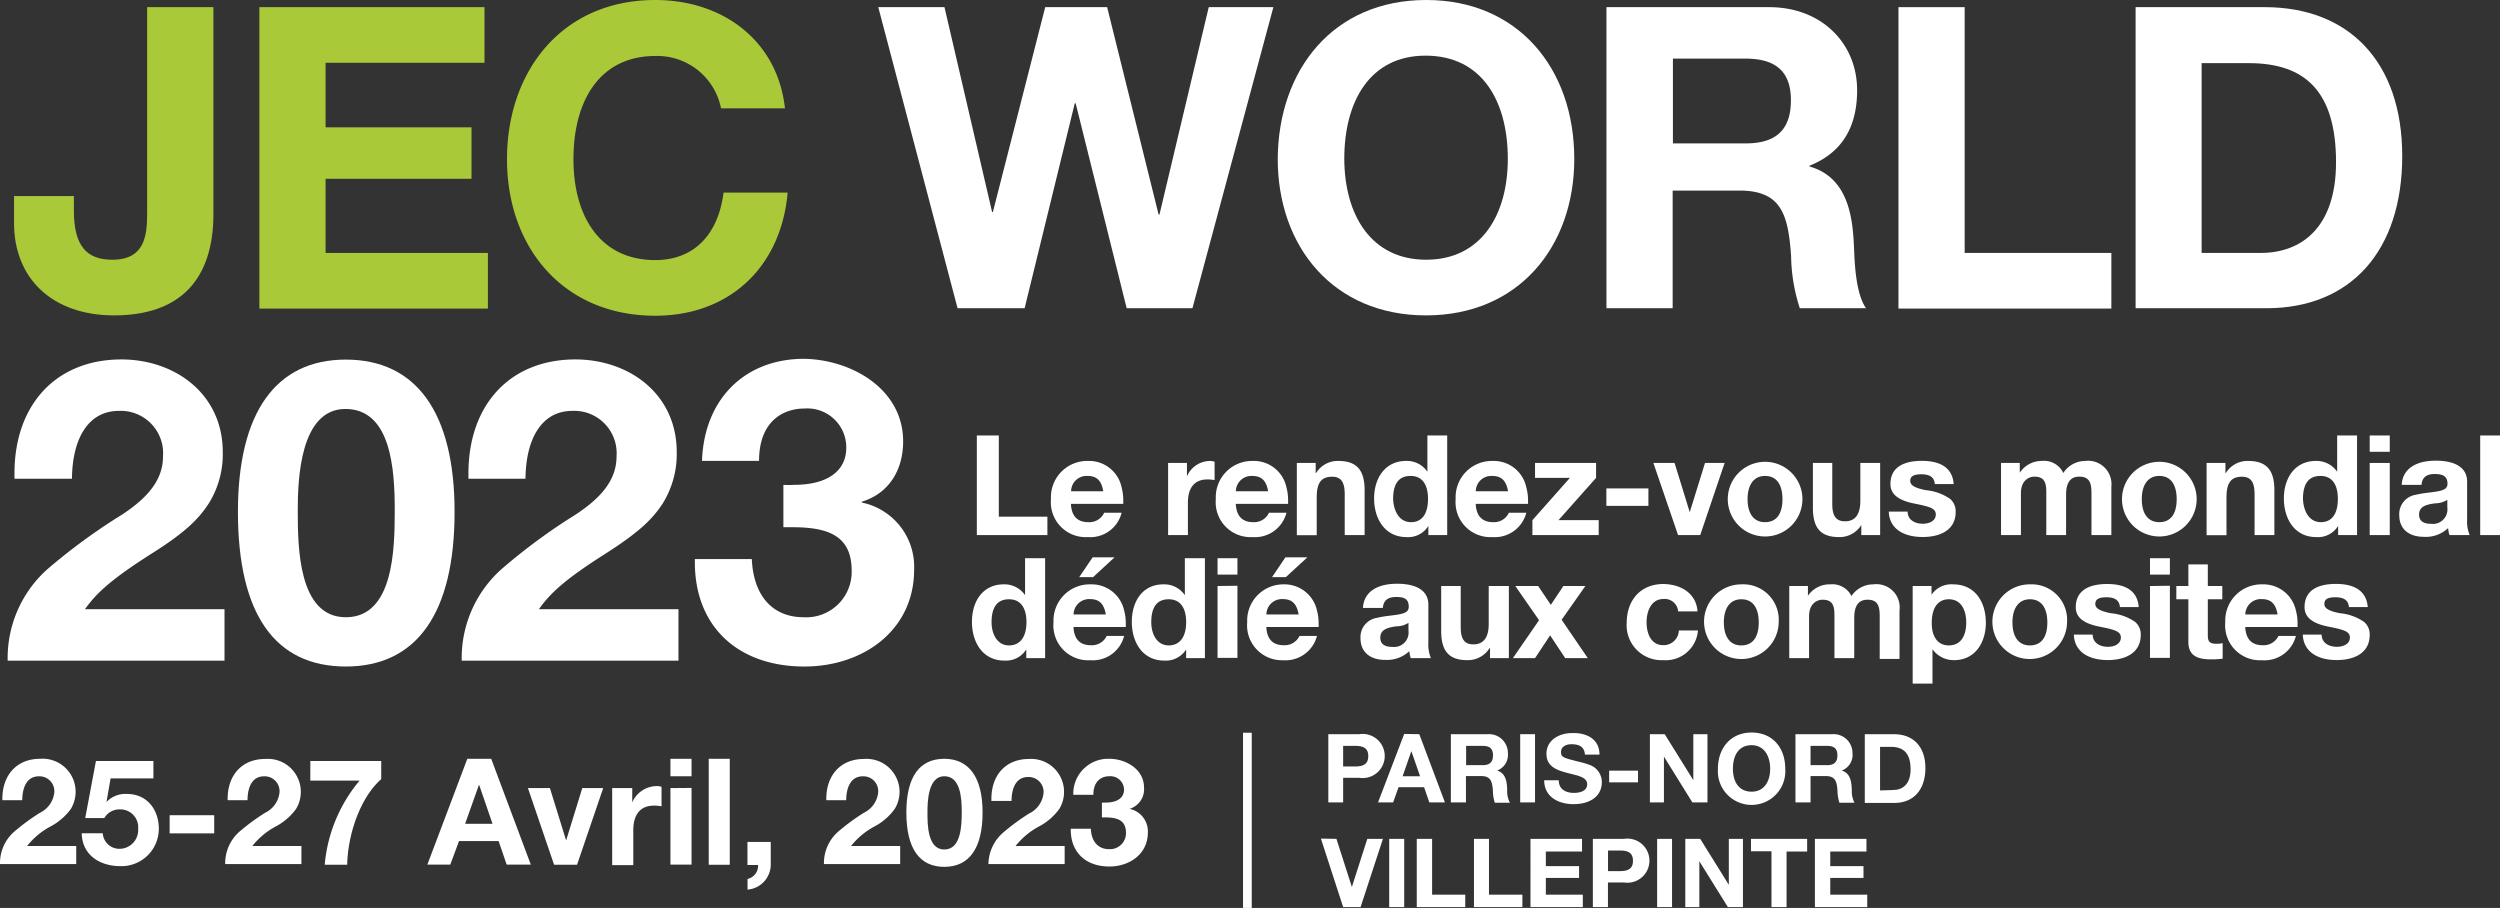
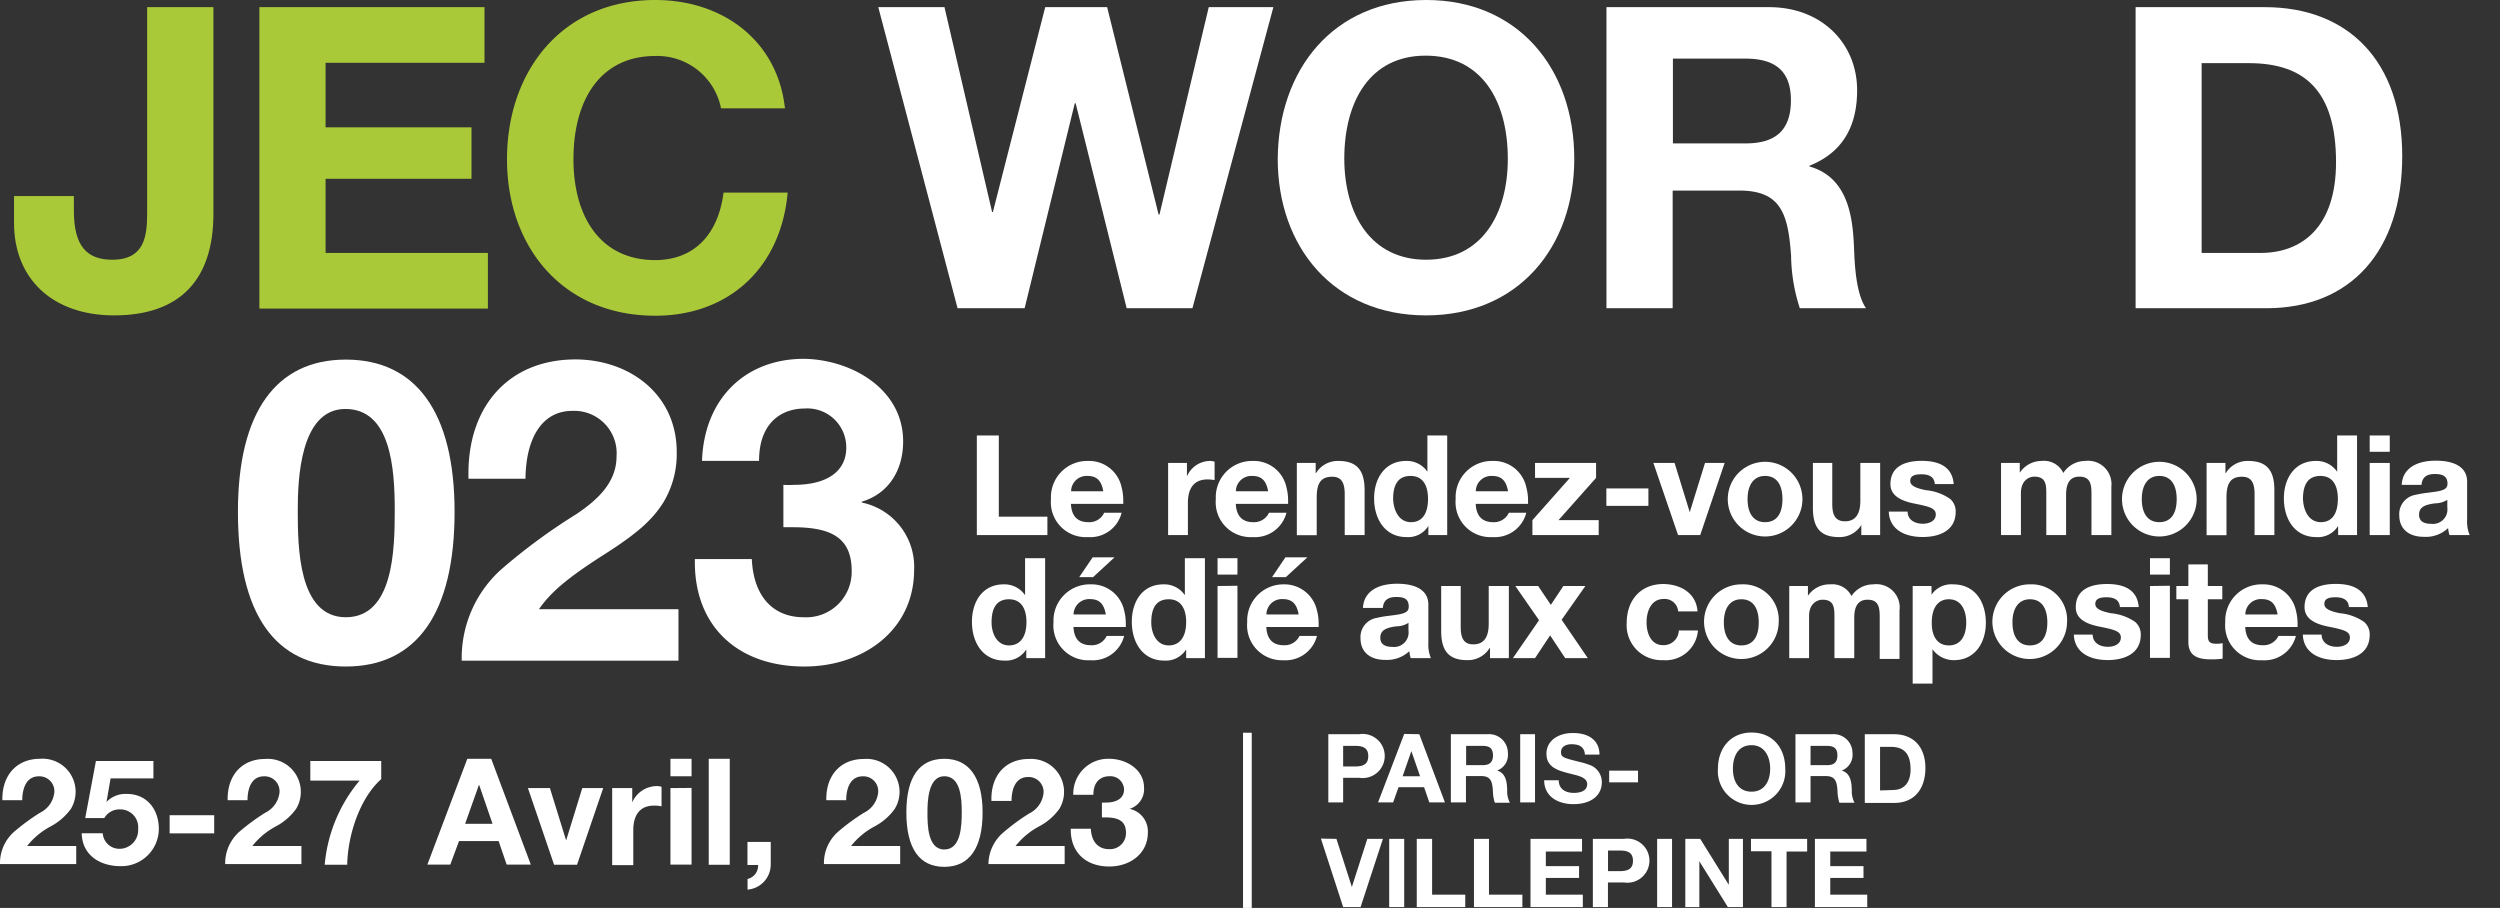
<svg xmlns="http://www.w3.org/2000/svg" viewBox="0 0 286.64 104.1">
  <rect x="0" y="0" width="286.64" height="104.1" fill="#333333" stroke="none" />
  <defs>
    <style>.cls-1{fill:#fff;}.cls-2{fill:#aac939;}.cls-3{fill:none;stroke:#fff;stroke-miterlimit:10;}</style>
  </defs>
  <title>jw23_logo_white-FR</title>
  <g id="Calque_2" data-name="Calque 2">
    <g id="VECT">
      <path class="cls-1" d="M114.52,49.93v9.31h5.57v2.11H112V49.93Z" />
      <path class="cls-1" d="M128.6,55.88a6,6,0,0,1,.19,1.46v.43h-6c.06,1.42.76,2.1,2,2.1a1.87,1.87,0,0,0,1.81-1.08h2a3.7,3.7,0,0,1-3.87,2.79,4,4,0,0,1-4.23-4.35,4.16,4.16,0,0,1,4.23-4.38A3.81,3.81,0,0,1,128.6,55.88Zm-2.1.45c-.22-1.25-.76-1.76-1.82-1.76a1.77,1.77,0,0,0-1.87,1.76Z" />
      <path class="cls-1" d="M139.26,52.94v2.11a3.86,3.86,0,0,0-.82-.08c-1.65,0-2.24,1.17-2.24,2.66v3.72h-2.27V53.08h2.16v1.54h0a2.91,2.91,0,0,1,2.64-1.77A1.49,1.49,0,0,1,139.26,52.94Z" />
      <path class="cls-1" d="M147.5,55.88a6,6,0,0,1,.19,1.46l0,.43h-6c.07,1.42.77,2.1,2,2.1a1.89,1.89,0,0,0,1.81-1.08h2a3.72,3.72,0,0,1-3.88,2.79,4,4,0,0,1-4.22-4.35,4.16,4.16,0,0,1,4.22-4.38A3.82,3.82,0,0,1,147.5,55.88Zm-2.1.45c-.22-1.25-.77-1.76-1.83-1.76a1.78,1.78,0,0,0-1.87,1.76Z" />
      <path class="cls-1" d="M156.46,56.2v5.15h-2.28V56.66c0-1.36-.4-2-1.45-2-1.41,0-1.76.93-1.76,2.4v4.3h-2.28V53.08h2.16v1.15h.05a2.92,2.92,0,0,1,2.55-1.38C155.54,52.85,156.46,53.88,156.46,56.2Z" />
      <path class="cls-1" d="M165.93,49.93V61.35h-2.16V60.3h0a2.71,2.71,0,0,1-2.51,1.28c-2.46,0-3.71-2.08-3.71-4.43s1.28-4.3,3.66-4.3a2.84,2.84,0,0,1,2.45,1.24h0V49.93Zm-4.15,9.94c1.3,0,1.95-1,1.95-2.68,0-1.5-.57-2.62-2-2.62s-2,1-2,2.64C159.78,58.52,160.39,59.87,161.78,59.87Z" />
      <path class="cls-1" d="M175,55.88a5.57,5.57,0,0,1,.2,1.46l0,.43h-6c.06,1.42.77,2.1,2,2.1a1.87,1.87,0,0,0,1.8-1.08h2a3.72,3.72,0,0,1-3.88,2.79,4,4,0,0,1-4.22-4.35,4.16,4.16,0,0,1,4.22-4.38A3.81,3.81,0,0,1,175,55.88Zm-2.09.45c-.23-1.25-.77-1.76-1.83-1.76a1.77,1.77,0,0,0-1.87,1.76Z" />
      <path class="cls-1" d="M183,53.08v1.71l-4.31,4.85h4.61v1.71h-7.6V59.64l4.3-4.85h-4V53.08Z" />
      <path class="cls-1" d="M189,56v2h-4.82V56Z" />
      <path class="cls-1" d="M192,53.08l1.74,5.65h0l1.75-5.65h2.25l-2.8,8.27H192.4l-2.83-8.27Z" />
      <path class="cls-1" d="M206.66,57.23a4.28,4.28,0,1,1-8.56,0,4.28,4.28,0,1,1,8.56,0Zm-4.29,2.64c1.35,0,2-1,2-2.64,0-1.35-.46-2.66-2-2.66-1.27,0-2,1-2,2.66S201.08,59.87,202.37,59.87Z" />
      <path class="cls-1" d="M210.08,53.08v4.69c0,1.26.34,2,1.46,2s1.76-.72,1.76-2.36V53.08h2.27v8.27h-2.16V60.2h0a2.93,2.93,0,0,1-2.55,1.38c-2.16,0-3-1.09-3-3.36V53.08Z" />
      <path class="cls-1" d="M224,55.5h-2.16c-.06-.8-.61-1.12-1.55-1.12s-1.27.27-1.27.76.5.8,1.78,1.06a5.8,5.8,0,0,1,2.79,1,1.87,1.87,0,0,1,.64,1.49c0,2.13-1.84,2.88-3.78,2.88-2.26,0-3.83-1-3.89-2.91h2.16c0,.92.8,1.39,1.74,1.39.77,0,1.49-.34,1.49-1.06s-.7-.9-2.49-1.26-2.71-1.06-2.71-2.23c0-1.76,1.28-2.66,3.6-2.66S223.88,53.78,224,55.5Z" />
      <path class="cls-1" d="M236.57,54.23a3,3,0,0,1,2.51-1.38,2.68,2.68,0,0,1,3,2.95v5.55h-2.28V56.57c0-1.09-.16-1.92-1.39-1.92-1.07,0-1.52.75-1.52,2.08v4.62h-2.27V56.47c0-1.07-.16-1.82-1.38-1.82-.53,0-1.53.37-1.53,1.89v4.81h-2.28V53.08h2.15V54.2h0a3,3,0,0,1,2.53-1.35A2.43,2.43,0,0,1,236.57,54.23Z" />
      <path class="cls-1" d="M251.86,57.23a4.28,4.28,0,1,1-8.56,0,4.28,4.28,0,1,1,8.56,0Zm-4.29,2.64c1.35,0,2-1,2-2.64,0-1.35-.47-2.66-2-2.66-1.27,0-2,1-2,2.66S246.28,59.87,247.57,59.87Z" />
      <path class="cls-1" d="M260.77,56.2v5.15H258.5V56.66c0-1.36-.4-2-1.46-2-1.4,0-1.76.93-1.76,2.4v4.3H253V53.08h2.16v1.15h.05a2.91,2.91,0,0,1,2.54-1.38C259.86,52.85,260.77,53.88,260.77,56.2Z" />
      <path class="cls-1" d="M270.25,49.93V61.35h-2.17V60.3h0a2.71,2.71,0,0,1-2.51,1.28c-2.47,0-3.71-2.08-3.71-4.43s1.28-4.3,3.66-4.3a2.86,2.86,0,0,1,2.45,1.24h0V49.93Zm-4.15,9.94c1.3,0,1.95-1,1.95-2.68,0-1.5-.57-2.62-2-2.62s-2,1-2,2.64C264.1,58.52,264.71,59.87,266.1,59.87Z" />
      <path class="cls-1" d="M274,49.93V51.8H271.7V49.93Zm0,3.15v8.27H271.7V53.08Z" />
      <path class="cls-1" d="M282.87,55.21v4.38a4.06,4.06,0,0,0,.29,1.76h-2.31a3.44,3.44,0,0,1-.16-.8,3.71,3.71,0,0,1-2.78,1c-1.7,0-2.82-.88-2.82-2.48a2.23,2.23,0,0,1,1.9-2.34c.85-.22,1.93-.27,2.63-.42s1-.36,1-.86c0-.94-.69-1.1-1.46-1.1-.95,0-1.44.38-1.52,1.24h-2.27c.09-1.8,1.58-2.77,3.9-2.77S282.87,53.67,282.87,55.21Zm-4.11,4.85a1.66,1.66,0,0,0,1.84-1.87v-.88a2.69,2.69,0,0,1-1.38.4c-1.17.14-1.86.43-1.86,1.29C277.36,59.66,277.76,60.06,278.76,60.06Z" />
-       <path class="cls-1" d="M286.64,49.93V61.35h-2.27V49.93Z" />
      <path class="cls-1" d="M119.83,64V75.46h-2.16v-1h0a2.75,2.75,0,0,1-2.51,1.28c-2.47,0-3.72-2.08-3.72-4.44S112.69,67,115.08,67a2.86,2.86,0,0,1,2.45,1.24h0V64ZM115.69,74c1.29,0,2-1,2-2.67,0-1.5-.58-2.62-2-2.62s-2,1-2,2.64C113.69,72.63,114.3,74,115.69,74Z" />
      <path class="cls-1" d="M128.89,70a5.89,5.89,0,0,1,.19,1.45l0,.44h-6c.07,1.42.77,2.09,2,2.09a1.88,1.88,0,0,0,1.81-1.07h2a3.71,3.71,0,0,1-3.87,2.79,4,4,0,0,1-4.23-4.36A4.16,4.16,0,0,1,125.05,67,3.81,3.81,0,0,1,128.89,70Zm-2.1.45c-.22-1.25-.77-1.76-1.82-1.76a1.79,1.79,0,0,0-1.88,1.76Zm1-6.55-2.46,2.27h-1.59l1.54-2.27Z" />
      <path class="cls-1" d="M138.15,64V75.46H136v-1h0a2.75,2.75,0,0,1-2.51,1.28c-2.47,0-3.72-2.08-3.72-4.44S131,67,133.4,67a2.86,2.86,0,0,1,2.45,1.24h0V64ZM134,74c1.29,0,2-1,2-2.67,0-1.5-.58-2.62-2-2.62s-2,1-2,2.64C132,72.63,132.61,74,134,74Z" />
      <path class="cls-1" d="M141.88,64v1.88H139.6V64Zm0,3.16v8.27H139.6V67.19Z" />
      <path class="cls-1" d="M151,70a5.89,5.89,0,0,1,.19,1.45l0,.44h-6c.07,1.42.77,2.09,2,2.09a1.89,1.89,0,0,0,1.81-1.07h2a3.73,3.73,0,0,1-3.88,2.79A4,4,0,0,1,143,71.33,4.15,4.15,0,0,1,147.17,67,3.82,3.82,0,0,1,151,70Zm-2.1.45c-.23-1.25-.77-1.76-1.83-1.76a1.78,1.78,0,0,0-1.87,1.76Zm1-6.55-2.47,2.27h-1.58l1.53-2.27Z" />
      <path class="cls-1" d="M163.77,69.32V73.7a4.06,4.06,0,0,0,.29,1.76h-2.31a3.55,3.55,0,0,1-.16-.8,3.76,3.76,0,0,1-2.78,1c-1.7,0-2.82-.88-2.82-2.48a2.22,2.22,0,0,1,1.9-2.34c.85-.22,1.92-.27,2.63-.42s1-.37,1-.86c0-1-.68-1.11-1.45-1.11-.95,0-1.44.39-1.52,1.25h-2.28c.1-1.81,1.59-2.77,3.91-2.77S163.77,67.78,163.77,69.32Zm-4.12,4.85a1.66,1.66,0,0,0,1.84-1.88v-.88a2.51,2.51,0,0,1-1.37.4c-1.17.15-1.86.44-1.86,1.3C158.26,73.77,158.66,74.17,159.65,74.17Z" />
      <path class="cls-1" d="M167.48,67.19v4.69c0,1.26.33,2,1.45,2s1.76-.72,1.76-2.35V67.19H173v8.27h-2.16V74.31h-.05a2.93,2.93,0,0,1-2.55,1.38c-2.16,0-3-1.09-3-3.36V67.19Z" />
      <path class="cls-1" d="M176.36,67.19l1.45,2.16,1.44-2.16h2.52l-2.72,3.87,3,4.4h-2.59l-1.73-2.61-1.73,2.61h-2.54l3-4.35-2.72-3.92Z" />
      <path class="cls-1" d="M194.63,70.1h-2.22a1.54,1.54,0,0,0-1.68-1.42c-1.38,0-1.94,1.34-1.94,2.68s.56,2.61,1.89,2.61a1.74,1.74,0,0,0,1.81-1.68h2.19a3.71,3.71,0,0,1-4,3.4,4,4,0,0,1-4.17-4.25c0-2.64,1.6-4.48,4.22-4.48C192.85,67,194.5,68.12,194.63,70.1Z" />
      <path class="cls-1" d="M203.94,71.33A4.28,4.28,0,1,1,199.65,67,4.07,4.07,0,0,1,203.94,71.33ZM199.65,74c1.35,0,2-1,2-2.64,0-1.34-.46-2.65-2-2.65-1.27,0-2,1-2,2.65S198.36,74,199.65,74Z" />
      <path class="cls-1" d="M212.28,68.34A3,3,0,0,1,214.79,67a2.67,2.67,0,0,1,3,3v5.55h-2.27V70.68c0-1.09-.16-1.92-1.39-1.92-1.08,0-1.53.75-1.53,2.08v4.62h-2.27V70.58c0-1.07-.16-1.82-1.37-1.82-.53,0-1.54.36-1.54,1.89v4.81h-2.27V67.19h2.14v1.12h0A3,3,0,0,1,209.86,67,2.43,2.43,0,0,1,212.28,68.34Z" />
      <path class="cls-1" d="M227.69,71.41c0,2.28-1.25,4.28-3.64,4.28a3,3,0,0,1-2.48-1.25h0v3.94h-2.27V67.19h2.16v1h0A2.74,2.74,0,0,1,223.93,67C226.44,67,227.69,69,227.69,71.41ZM223.44,74c1.41,0,2-1.15,2-2.62,0-1.27-.48-2.67-2-2.67-1.25,0-1.95,1-1.95,2.67C221.46,72.84,222.07,74,223.44,74Z" />
      <path class="cls-1" d="M237,71.33A4.28,4.28,0,1,1,232.74,67,4.07,4.07,0,0,1,237,71.33ZM232.74,74c1.35,0,2-1,2-2.64,0-1.34-.47-2.65-2-2.65-1.26,0-2,1-2,2.65S231.44,74,232.74,74Z" />
      <path class="cls-1" d="M245.22,69.6h-2.16c-.06-.8-.61-1.12-1.55-1.12s-1.27.28-1.27.77.5.8,1.78,1.06a5.8,5.8,0,0,1,2.79,1,1.87,1.87,0,0,1,.64,1.49c0,2.12-1.85,2.88-3.78,2.88-2.26,0-3.83-1-3.89-2.92h2.16c0,.93.8,1.4,1.74,1.4.77,0,1.49-.34,1.49-1.06s-.7-.9-2.49-1.26S238,70.79,238,69.62c0-1.76,1.28-2.66,3.6-2.66S245.08,67.89,245.22,69.6Z" />
      <path class="cls-1" d="M248.79,64v1.88h-2.28V64Zm0,3.16v8.27h-2.28V67.19Z" />
      <path class="cls-1" d="M253.14,64.71v2.48h1.66v1.52h-1.66v4.1c0,.76.19,1,1,1a2.91,2.91,0,0,0,.7-.07v1.78a9.38,9.38,0,0,1-1.34.08c-1.71,0-2.59-.53-2.59-2V68.71h-1.38V67.19h1.38V64.71Z" />
      <path class="cls-1" d="M263.24,70a5.89,5.89,0,0,1,.19,1.45l0,.44h-6c.07,1.42.77,2.09,2,2.09a1.89,1.89,0,0,0,1.81-1.07h2a3.71,3.71,0,0,1-3.87,2.79,4,4,0,0,1-4.23-4.36A4.16,4.16,0,0,1,259.4,67,3.81,3.81,0,0,1,263.24,70Zm-2.1.45c-.22-1.25-.77-1.76-1.82-1.76a1.78,1.78,0,0,0-1.88,1.76Z" />
      <path class="cls-1" d="M271.48,69.6h-2.16c-.07-.8-.61-1.12-1.56-1.12s-1.26.28-1.26.77.49.8,1.78,1.06a5.74,5.74,0,0,1,2.78,1,1.87,1.87,0,0,1,.64,1.49c0,2.12-1.84,2.88-3.78,2.88-2.25,0-3.82-1-3.89-2.92h2.16c0,.93.8,1.4,1.75,1.4.77,0,1.49-.34,1.49-1.06s-.71-.9-2.5-1.26-2.7-1.06-2.7-2.23c0-1.76,1.28-2.66,3.6-2.66S271.33,67.89,271.48,69.6Z" />
      <path class="cls-2" d="M24.47.82V24.51c0,7.54-3.81,11.65-11.4,11.65-7,0-11.46-4.16-11.46-10.59V22.48H8.47v1.69c0,4.06,1.5,5.61,4.4,5.61,3.77,0,4-2.81,4-5.37V.82Z" />
      <path class="cls-2" d="M55.55.82V7.2H37.33v7.4H54.06v5.9H37.33V29H55.94v6.38H29.74V.82Z" />
      <path class="cls-2" d="M90,12.42H82.67a7.45,7.45,0,0,0-7.54-6c-6.19,0-9.38,4.88-9.38,11.84,0,6.48,3,11.56,9.38,11.56,4.35,0,7.2-2.81,7.83-7.74h7.35c-.78,8.7-6.82,14.12-15.18,14.12-10.54,0-17-7.83-17-17.94S64.45,0,75.13,0C82.86,0,89.15,4.64,90,12.42Z" />
      <path class="cls-1" d="M108.29.82l5.46,23.49h.09l6-23.49h7.1l5.9,23.78h.1L138.59.82H146l-9.28,34.52h-7.54l-5.85-23.5h-.1l-5.75,23.5h-7.69L100.7.82Z" />
      <path class="cls-1" d="M180.5,18.22c0,10.06-6.38,17.94-17,17.94s-17-7.88-17-17.94C146.57,8,152.85,0,163.53,0,174,0,180.5,7.78,180.5,18.22Zm-17,11.56c6.43,0,9.38-5.27,9.38-11.56,0-6.62-2.95-11.84-9.43-11.84-6.33,0-9.32,5.17-9.32,11.84C154.16,24.65,157.2,29.78,163.53,29.78Z" />
      <path class="cls-1" d="M202.83.82c6.09,0,10.1,4.21,10.1,9.52,0,4.36-1.83,7.21-5.46,8.66v.09c4.83,1.36,5,6.68,5.13,9.91s.58,5.22,1.35,6.34h-7.59a20.14,20.14,0,0,1-1-6c-.34-4.83-1.16-7.49-5.94-7.49h-7.64V35.34h-7.59V.82Zm-2.66,15.62c3.19,0,5.17-1.31,5.17-4.94,0-3.43-1.88-4.78-5.22-4.78h-8.31v9.72Z" />
-       <path class="cls-1" d="M225.26.82V29h16.82v6.38H217.67V.82Z" />
      <path class="cls-1" d="M259.67.82c9.57,0,15.76,6.19,15.76,17.07s-5.9,17.45-15.57,17.45h-15V.82ZM259.19,29c4.73,0,8.65-2.95,8.65-10.4,0-8.22-3.63-11.36-10-11.36h-5.41V29Z" />
-       <path class="cls-1" d="M25.54,51.82A10.66,10.66,0,0,1,24,57.62c-1.26,2-2.95,3.53-6.53,5.8-4.73,3-6.42,4.59-7.73,6.43h16v5.9H.88a13.66,13.66,0,0,1,4.5-10.44A67.65,67.65,0,0,1,14,59c2.71-1.79,4.69-3.82,4.69-6.67a4.86,4.86,0,0,0-5.07-5.22c-3.39,0-5.32,3-5.37,7.78H1.66v-.62c0-7.84,4.74-13.06,12.28-13.06C20.17,41.23,25.54,45.25,25.54,51.82Z" />
      <path class="cls-1" d="M52.12,58.68c0,11.65-4.35,17.74-12.47,17.74s-12.37-6-12.37-17.74c0-11.4,4.35-17.45,12.37-17.45S52.12,47.23,52.12,58.68ZM39.65,70.77c5.46,0,5.61-7.74,5.61-12.28,0-4.74-.44-11.6-5.66-11.6s-5.46,8.17-5.46,11.6C34.14,62.7,34.19,70.77,39.65,70.77Z" />
      <path class="cls-1" d="M77.59,51.82a10.74,10.74,0,0,1-1.54,5.8c-1.26,2-3,3.53-6.53,5.8-4.74,3-6.43,4.59-7.73,6.43h16v5.9H52.94a13.66,13.66,0,0,1,4.5-10.44A66.93,66.93,0,0,1,66,59c2.71-1.79,4.69-3.82,4.69-6.67a4.86,4.86,0,0,0-5.08-5.22c-3.38,0-5.31,3-5.36,7.78H53.71v-.62c0-7.84,4.74-13.06,12.28-13.06C72.23,41.23,77.59,45.25,77.59,51.82Z" />
      <path class="cls-1" d="M103.55,50.61c0,3.34-1.69,6-4.74,6.91v.1a7.52,7.52,0,0,1,6,7.69c0,7-5.9,11.11-12.57,11.11-7.69,0-12.57-4.64-12.57-11.94V64.1H86.2c.19,4.25,2.41,6.67,5.94,6.67a5.21,5.21,0,0,0,5.51-5.32c0-3.91-2.51-5-6.76-5H89.82V55.59a9.88,9.88,0,0,0,1.21,0c3.87,0,6-1.6,6-4.26a4.46,4.46,0,0,0-4.78-4.49c-2.56,0-5.22,1.55-5.22,6H80.49c.24-7.1,4.93-11.7,11.7-11.7C97.6,41.23,103.55,44.57,103.55,50.61Z" />
      <path class="cls-1" d="M8.67,90.74a3.83,3.83,0,0,1-.54,2,6.82,6.82,0,0,1-2.3,2,8.49,8.49,0,0,0-2.72,2.26H8.74v2.07H0a4.8,4.8,0,0,1,1.58-3.67,24.57,24.57,0,0,1,3-2.21,2.94,2.94,0,0,0,1.65-2.35,1.71,1.71,0,0,0-1.79-1.83c-1.19,0-1.87,1-1.89,2.74H.27V91.6C.27,88.85,1.94,87,4.59,87A3.79,3.79,0,0,1,8.67,90.74Z" />
      <path class="cls-1" d="M17.59,87.25v2H12.68l-.47,2.7,0,0a3,3,0,0,1,2.33-.92c2.36,0,3.67,1.84,3.67,4a4.29,4.29,0,0,1-4.37,4.28c-2.53,0-4.43-1.38-4.47-3.77h2.41a1.91,1.91,0,0,0,2,1.78,2.15,2.15,0,0,0,2.06-2.29,2.05,2.05,0,0,0-2.08-2.23,2,2,0,0,0-1.8,1H9.77L11,87.25Z" />
      <path class="cls-1" d="M24.56,93.47v2.08H19.45V93.47Z" />
      <path class="cls-1" d="M34.49,90.74a3.74,3.74,0,0,1-.54,2,6.72,6.72,0,0,1-2.3,2,8.61,8.61,0,0,0-2.72,2.26h5.63v2.07H25.82a4.84,4.84,0,0,1,1.58-3.67,24.57,24.57,0,0,1,3-2.21,2.94,2.94,0,0,0,1.65-2.35,1.71,1.71,0,0,0-1.79-1.83c-1.19,0-1.87,1-1.88,2.74H26.1V91.6c0-2.75,1.66-4.58,4.31-4.58A3.78,3.78,0,0,1,34.49,90.74Z" />
      <path class="cls-1" d="M43.71,87.25v2.08c-2.5,2.21-3.85,6.54-3.9,9.82H37.23a17.35,17.35,0,0,1,4-9.65H35.58V87.25Z" />
      <path class="cls-1" d="M56.32,87l4.54,12.13H58.09l-.92-2.7H52.63l-1,2.7H49L53.58,87Zm-1.41,3-1.58,4.45h3.14L54.94,90Z" />
      <path class="cls-1" d="M63.05,90.36l1.86,6h0l1.85-6h2.4l-3,8.79H63.53l-3-8.79Z" />
      <path class="cls-1" d="M75.85,90.21v2.24a4.12,4.12,0,0,0-.86-.08c-1.75,0-2.38,1.24-2.38,2.82v4H70.19V90.36h2.3V92h0a3.09,3.09,0,0,1,2.81-1.87A1.82,1.82,0,0,1,75.85,90.21Z" />
      <path class="cls-1" d="M79.29,87v2H76.87V87Zm0,3.34v8.79H76.87V90.36Z" />
      <path class="cls-1" d="M83.67,87V99.15H81.26V87Z" />
      <path class="cls-1" d="M88.37,96.53v2.66A2.89,2.89,0,0,1,85.71,102v-1.22a1.56,1.56,0,0,0,1.21-1.5v-.1H85.7V96.53Z" />
      <path class="cls-1" d="M103.14,90.74a3.75,3.75,0,0,1-.55,2,6.67,6.67,0,0,1-2.29,2,8.49,8.49,0,0,0-2.72,2.26h5.63v2.07H94.47a4.8,4.8,0,0,1,1.58-3.67,23.82,23.82,0,0,1,3-2.21,2.92,2.92,0,0,0,1.64-2.35,1.7,1.7,0,0,0-1.78-1.83c-1.19,0-1.87,1-1.89,2.74H94.74V91.6c0-2.75,1.67-4.58,4.32-4.58A3.79,3.79,0,0,1,103.14,90.74Z" />
      <path class="cls-1" d="M112.66,93.15c0,4.1-1.53,6.24-4.39,6.24s-4.35-2.12-4.35-6.24S105.45,87,108.27,87,112.66,89.12,112.66,93.15Zm-4.39,4.25c1.92,0,2-2.72,2-4.32s-.15-4.08-2-4.08-1.93,2.88-1.93,4.08C106.33,94.56,106.35,97.4,108.27,97.4Z" />
      <path class="cls-1" d="M122,90.74a3.74,3.74,0,0,1-.54,2,6.72,6.72,0,0,1-2.3,2,8.61,8.61,0,0,0-2.72,2.26h5.63v2.07h-8.74A4.84,4.84,0,0,1,115,95.48a24.57,24.57,0,0,1,3-2.21,2.94,2.94,0,0,0,1.65-2.35,1.71,1.71,0,0,0-1.79-1.83c-1.19,0-1.87,1-1.88,2.74h-2.31V91.6c0-2.75,1.66-4.58,4.31-4.58A3.78,3.78,0,0,1,122,90.74Z" />
      <path class="cls-1" d="M131.17,90.31a2.35,2.35,0,0,1-1.66,2.43v0a2.64,2.64,0,0,1,2.1,2.7c0,2.46-2.07,3.91-4.42,3.91-2.7,0-4.42-1.63-4.42-4.2v-.13h2.3c.07,1.49.85,2.34,2.09,2.34a1.83,1.83,0,0,0,1.94-1.87c0-1.38-.89-1.77-2.38-1.77h-.38v-1.7a3.17,3.17,0,0,0,.43,0c1.36,0,2.11-.56,2.11-1.5A1.57,1.57,0,0,0,127.19,89c-.9,0-1.83.55-1.83,2.13h-2.3A4,4,0,0,1,127.18,87C129.08,87,131.17,88.19,131.17,90.31Z" />
      <path class="cls-1" d="M155.85,84.18a2.53,2.53,0,1,1,0,5H154V92H152.3V84.18Zm-.45,3.7c1,0,1.48-.34,1.48-1.18s-.46-1.18-1.47-1.18H154v2.36Z" />
      <path class="cls-1" d="M162.73,84.18,165.67,92h-1.79l-.6-1.74h-2.93L159.73,92H158l3-7.85Zm-.91,1.94-1,2.88h2l-1-2.88Z" />
      <path class="cls-1" d="M170.59,84.18a2.16,2.16,0,0,1,2.3,2.17,1.92,1.92,0,0,1-1.24,2v0c1.1.31,1.13,1.52,1.16,2.25a2.77,2.77,0,0,0,.31,1.44h-1.73a4.69,4.69,0,0,1-.22-1.36c-.07-1.1-.26-1.7-1.35-1.7h-1.74V92h-1.73V84.18ZM170,87.73c.73,0,1.18-.29,1.18-1.12s-.43-1.09-1.19-1.09h-1.89v2.21Z" />
      <path class="cls-1" d="M176,84.18V92H174.3V84.18Z" />
      <path class="cls-1" d="M183.39,86.52h-1.67c-.05-.79-.52-1.19-1.54-1.19-.64,0-1.2.28-1.2.9s.33.67,2.09,1.12a8.49,8.49,0,0,1,1.12.33,2.09,2.09,0,0,1,1.47,2c0,1.49-1.18,2.52-3.27,2.52-1.64,0-3.34-.79-3.34-2.74v0h1.67c0,1.11.91,1.45,1.72,1.45s1.54-.26,1.54-1c0-.5-.4-.81-1.37-1.06-.58-.15-1.08-.26-1.59-.43-1.18-.39-1.71-1-1.71-2,0-1.59,1.5-2.37,2.94-2.37C181.93,84,183.39,84.74,183.39,86.52Z" />
      <path class="cls-1" d="M187.81,88.36V89.7H184.5V88.36Z" />
-       <path class="cls-1" d="M190.87,84.18l3.28,5.27h0V84.18h1.62V92h-1.73l-3.26-5.25h0V92h-1.61V84.18Z" />
      <path class="cls-1" d="M204.69,88.14a3.87,3.87,0,1,1-7.72,0c0-2.33,1.43-4.15,3.86-4.15S204.69,85.76,204.69,88.14Zm-3.86,2.63c1.46,0,2.13-1.2,2.13-2.63s-.67-2.7-2.14-2.7-2.13,1.18-2.13,2.7S199.39,90.77,200.83,90.77Z" />
      <path class="cls-1" d="M210.1,84.18a2.16,2.16,0,0,1,2.3,2.17,1.92,1.92,0,0,1-1.24,2v0c1.1.31,1.13,1.52,1.16,2.25a2.87,2.87,0,0,0,.31,1.44H210.9a4.69,4.69,0,0,1-.22-1.36c-.07-1.1-.26-1.7-1.35-1.7h-1.74V92h-1.73V84.18Zm-.6,3.55c.72,0,1.17-.29,1.17-1.12s-.43-1.09-1.19-1.09h-1.89v2.21Z" />
      <path class="cls-1" d="M217.17,84.18c2.18,0,3.59,1.41,3.59,3.88s-1.34,4-3.54,4h-3.41V84.18Zm-.11,6.4c1.08,0,2-.67,2-2.36,0-1.87-.82-2.59-2.26-2.59h-1.24v5Z" />
      <path class="cls-1" d="M153.23,96.18,155,101.7h0l1.77-5.52h1.79L156,104H154l-2.55-7.85Z" />
      <path class="cls-1" d="M161,96.18V104h-1.72V96.18Z" />
      <path class="cls-1" d="M164.2,96.18v6.4H168V104h-5.56V96.18Z" />
      <path class="cls-1" d="M170.72,96.18v6.4h3.83V104H169V96.18Z" />
      <path class="cls-1" d="M181.39,96.18v1.45h-4.15v1.68h3.81v1.35h-3.81v1.92h4.24V104h-6V96.18Z" />
      <path class="cls-1" d="M186.2,96.18a2.53,2.53,0,1,1,0,5h-1.84V104h-1.73V96.18Zm-.45,3.7c1,0,1.48-.34,1.48-1.18s-.46-1.18-1.47-1.18h-1.39v2.36Z" />
      <path class="cls-1" d="M191.71,96.18V104H190V96.18Z" />
      <path class="cls-1" d="M194.94,96.18l3.28,5.27h0V96.18h1.62V104h-1.73l-3.27-5.25h0V104h-1.61V96.18Z" />
      <path class="cls-1" d="M207.2,96.18v1.45h-2.36V104h-1.73v-6.4h-2.35V96.18Z" />
      <path class="cls-1" d="M214,96.18v1.45h-4.15v1.68h3.81v1.35h-3.81v1.92h4.24V104h-6V96.18Z" />
      <line class="cls-3" x1="143.02" y1="84.01" x2="143.02" y2="104.1" />
    </g>
  </g>
</svg>